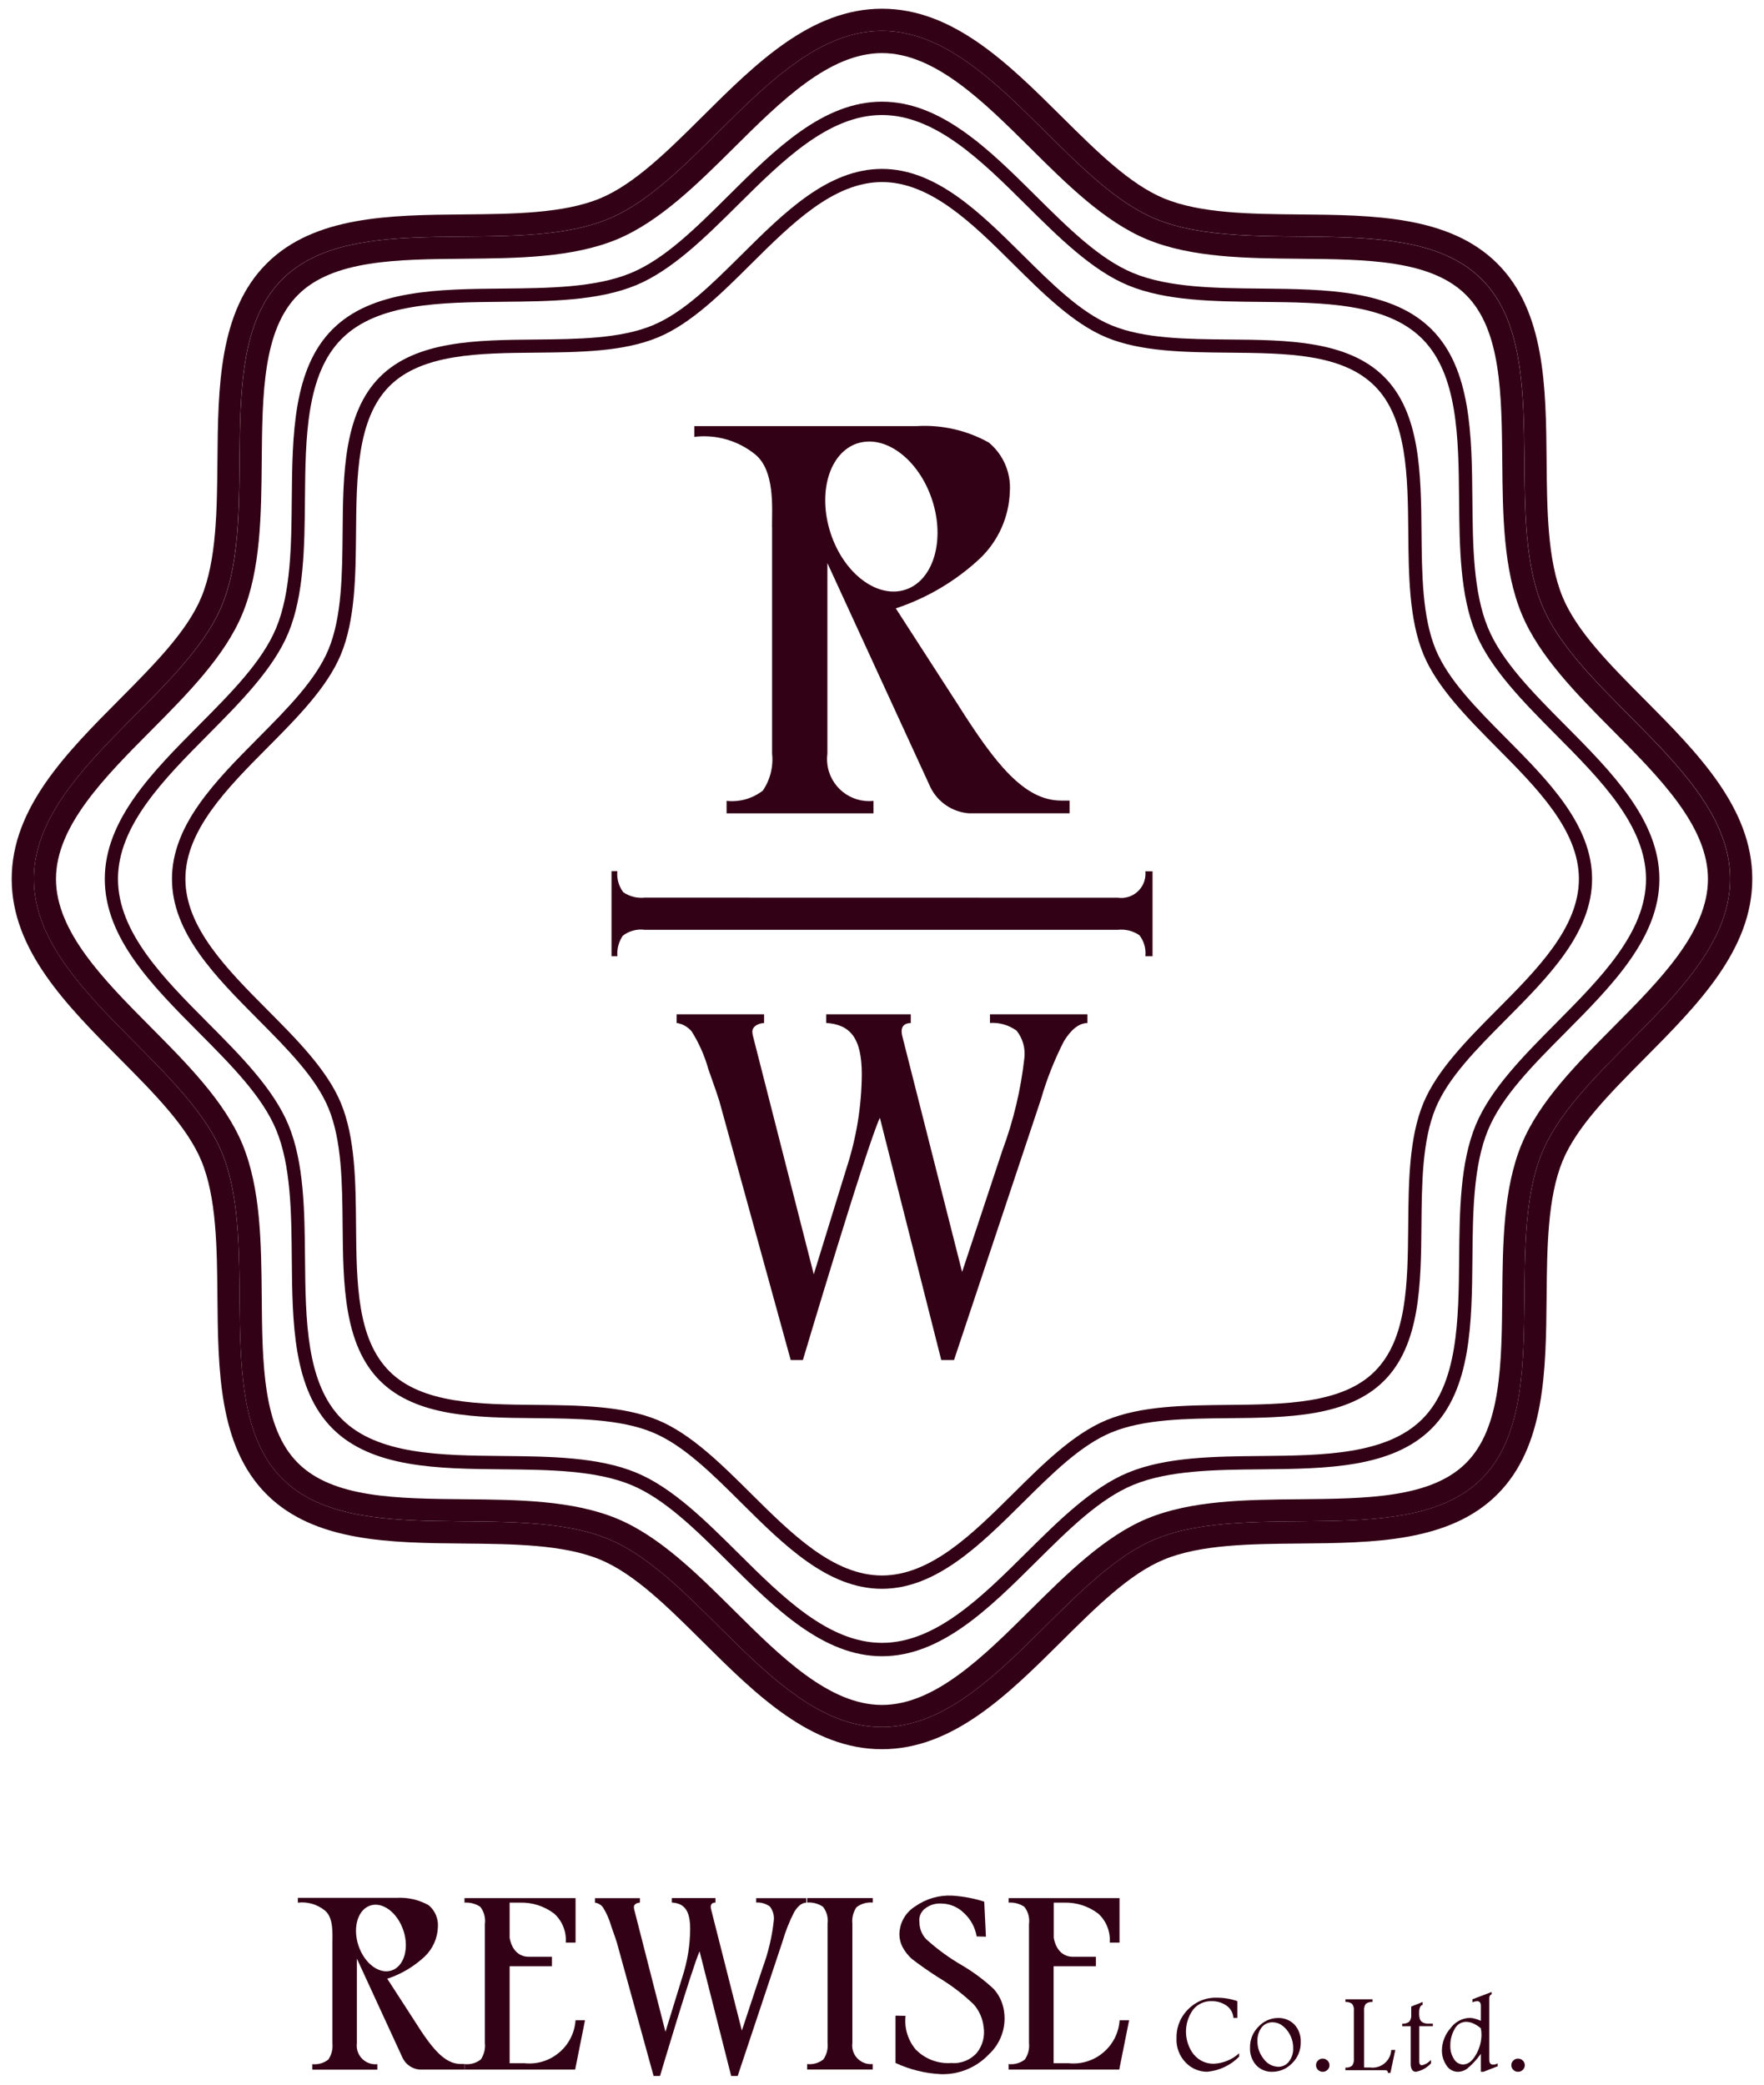
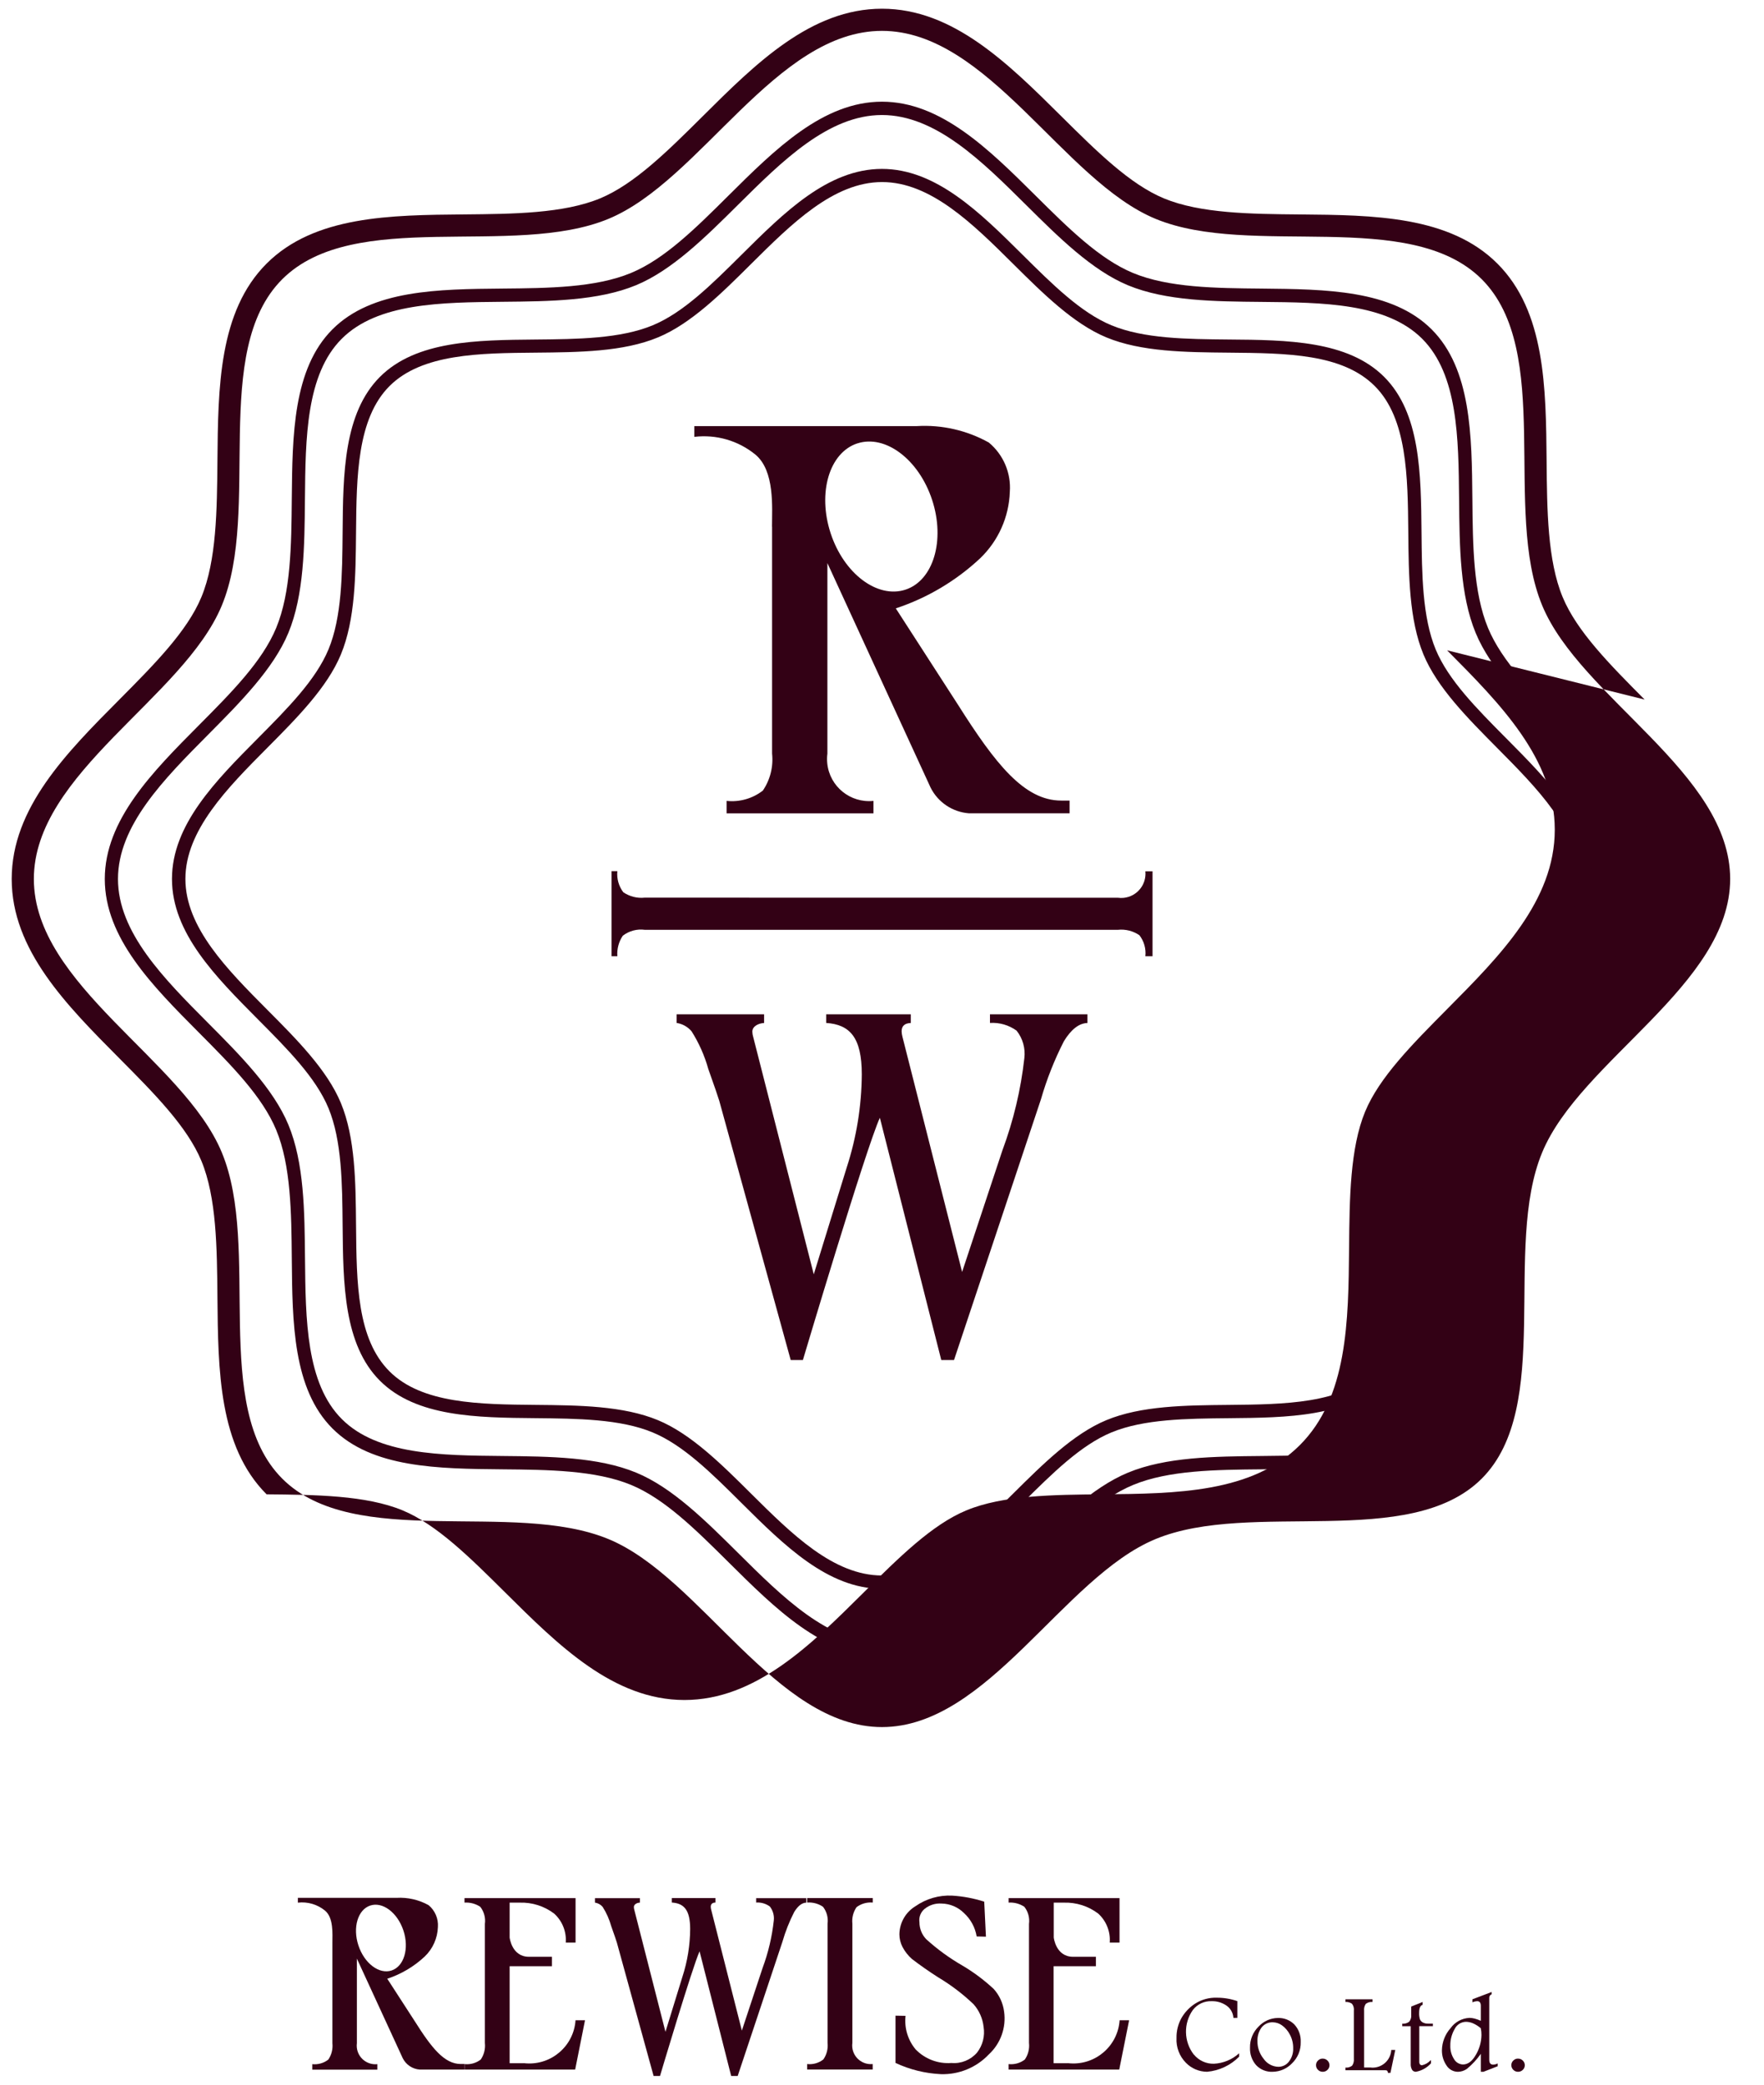
<svg xmlns="http://www.w3.org/2000/svg" id="_グループ_23125" data-name="グループ 23125" width="110" height="130" version="1.1" viewBox="0 0 110 130">
  <defs>
    <style>
      .cls-1 {
        fill: #330115;
        stroke-width: 0px;
      }
    </style>
  </defs>
  <g id="_グループ_23125-2" data-name="グループ 23125-2">
-     <path id="_パス_2931" data-name="パス 2931" class="cls-1" d="M102.556,43.625c-2.173-2.188-4.226-4.254-5.112-6.391-.945-2.279-.974-5.433-1-8.483-.042-4.587-.085-9.329-3.068-12.312s-7.727-3.025-12.314-3.066c-3.049-.028-6.2-.057-8.478-1-2.137-.887-4.2-2.939-6.391-5.112-3.327-3.303-6.763-6.717-11.194-6.717s-7.869,3.413-11.188,6.715c-2.187,2.173-4.254,4.225-6.389,5.112-2.278.944-5.431.972-8.481,1-4.588.041-9.332.084-12.316,3.066s-3.025,7.727-3.066,12.315c-.027,3.049-.055,6.2-1,8.481-.886,2.136-2.939,4.2-5.112,6.39-3.303,3.321-6.717,6.76-6.717,11.19s3.414,7.865,6.716,11.188c2.174,2.189,4.227,4.255,5.113,6.393.945,2.277.974,5.43,1,8.48.041,4.587.084,9.331,3.066,12.312s7.728,3.027,12.317,3.069c3.049.028,6.2.057,8.479,1,2.137.886,4.2,2.939,6.391,5.112,3.322,3.3,6.757,6.714,11.185,6.714s7.864-3.413,11.186-6.713c2.189-2.174,4.257-4.228,6.4-5.114,2.278-.945,5.43-.973,8.478-1,4.588-.042,9.332-.085,12.314-3.069s3.027-7.723,3.069-12.311c.028-3.05.057-6.2,1-8.483.886-2.138,2.939-4.2,5.112-6.393,3.3-3.323,6.714-6.76,6.714-11.187s-3.414-7.865-6.714-11.188M96.168,71.864c-2.472,5.953.717,15.86-3.772,20.345s-14.393,1.3-20.346,3.77c-5.747,2.38-10.446,11.721-17.052,11.721s-11.3-9.341-17.048-11.721c-5.957-2.468-15.86.719-20.348-3.77s-1.298-14.392-3.772-20.345c-2.378-5.744-11.719-10.447-11.719-17.051s9.341-11.306,11.719-17.05c2.469-5.952-.72-15.86,3.768-20.348,4.488-4.488,14.394-1.3,20.348-3.768,5.748-2.384,10.448-11.722,17.053-11.722s11.308,9.338,17.052,11.719c5.953,2.468,15.858-.718,20.346,3.767s1.3,14.394,3.772,20.348c2.381,5.744,11.721,10.443,11.721,17.05s-9.341,11.31-11.722,17.055" />
-     <path id="_パス_2932" data-name="パス 2932" class="cls-1" d="M96.165,37.764c-2.472-5.954.717-15.861-3.771-20.348s-14.393-1.3-20.346-3.768c-5.741-2.384-10.443-11.723-17.049-11.723s-11.305,9.339-17.048,11.723c-5.953,2.468-15.86-.717-20.348,3.768s-1.3,14.4-3.767,20.348c-2.384,5.744-11.725,10.443-11.725,17.05s9.341,11.306,11.724,17.051c2.468,5.952-.72,15.86,3.767,20.345,4.487,4.485,14.393,1.302,20.349,3.769,5.743,2.38,10.444,11.721,17.048,11.721s11.305-9.339,17.052-11.721c5.953-2.469,15.858.718,20.346-3.77s1.299-14.392,3.768-20.344c2.382-5.745,11.721-10.447,11.721-17.051s-9.336-11.306-11.721-17.05M94.893,71.335c-1.152,2.775-1.183,6.2-1.214,9.516-.038,4.217-.075,8.2-2.259,10.382s-6.168,2.221-10.387,2.26c-3.313.03-6.738.061-9.511,1.211-2.641,1.1-5,3.439-7.284,5.706-2.925,2.905-5.951,5.91-9.239,5.91s-6.313-3.005-9.239-5.912c-2.282-2.267-4.641-4.61-7.281-5.705-2.775-1.149-6.2-1.18-9.512-1.21-4.219-.039-8.2-.075-10.389-2.26s-2.22-6.166-2.257-10.385c-.03-3.313-.06-6.74-1.211-9.513-1.1-2.64-3.439-5-5.706-7.281-2.907-2.927-5.913-5.953-5.913-9.241s3.006-6.316,5.914-9.242c2.266-2.281,4.61-4.639,5.705-7.279,1.15-2.773,1.181-6.2,1.211-9.513.038-4.218.074-8.2,2.257-10.387s6.169-2.22,10.387-2.257c3.313-.031,6.739-.062,9.514-1.211,2.639-1.1,5-3.438,7.278-5.7,2.925-2.908,5.951-5.913,9.241-5.913s6.317,3.006,9.244,5.914c2.281,2.266,4.64,4.608,7.279,5.7,2.773,1.15,6.2,1.181,9.512,1.211,4.218.038,8.2.074,10.386,2.257s2.222,6.166,2.26,10.386c.031,3.314.061,6.742,1.214,9.516,1.094,2.64,3.438,5,5.7,7.28,2.906,2.926,5.912,5.951,5.912,9.241s-3,6.314-5.911,9.24c-2.267,2.282-4.61,4.642-5.7,7.281" />
+     <path id="_パス_2931" data-name="パス 2931" class="cls-1" d="M102.556,43.625c-2.173-2.188-4.226-4.254-5.112-6.391-.945-2.279-.974-5.433-1-8.483-.042-4.587-.085-9.329-3.068-12.312s-7.727-3.025-12.314-3.066c-3.049-.028-6.2-.057-8.478-1-2.137-.887-4.2-2.939-6.391-5.112-3.327-3.303-6.763-6.717-11.194-6.717s-7.869,3.413-11.188,6.715c-2.187,2.173-4.254,4.225-6.389,5.112-2.278.944-5.431.972-8.481,1-4.588.041-9.332.084-12.316,3.066s-3.025,7.727-3.066,12.315c-.027,3.049-.055,6.2-1,8.481-.886,2.136-2.939,4.2-5.112,6.39-3.303,3.321-6.717,6.76-6.717,11.19s3.414,7.865,6.716,11.188c2.174,2.189,4.227,4.255,5.113,6.393.945,2.277.974,5.43,1,8.48.041,4.587.084,9.331,3.066,12.312c3.049.028,6.2.057,8.479,1,2.137.886,4.2,2.939,6.391,5.112,3.322,3.3,6.757,6.714,11.185,6.714s7.864-3.413,11.186-6.713c2.189-2.174,4.257-4.228,6.4-5.114,2.278-.945,5.43-.973,8.478-1,4.588-.042,9.332-.085,12.314-3.069s3.027-7.723,3.069-12.311c.028-3.05.057-6.2,1-8.483.886-2.138,2.939-4.2,5.112-6.393,3.3-3.323,6.714-6.76,6.714-11.187s-3.414-7.865-6.714-11.188M96.168,71.864c-2.472,5.953.717,15.86-3.772,20.345s-14.393,1.3-20.346,3.77c-5.747,2.38-10.446,11.721-17.052,11.721s-11.3-9.341-17.048-11.721c-5.957-2.468-15.86.719-20.348-3.77s-1.298-14.392-3.772-20.345c-2.378-5.744-11.719-10.447-11.719-17.051s9.341-11.306,11.719-17.05c2.469-5.952-.72-15.86,3.768-20.348,4.488-4.488,14.394-1.3,20.348-3.768,5.748-2.384,10.448-11.722,17.053-11.722s11.308,9.338,17.052,11.719c5.953,2.468,15.858-.718,20.346,3.767s1.3,14.394,3.772,20.348c2.381,5.744,11.721,10.443,11.721,17.05s-9.341,11.31-11.722,17.055" />
    <path id="_パス_2933" data-name="パス 2933" class="cls-1" d="M97.614,45.233c-2.034-2.048-3.955-3.982-4.824-6.075-.921-2.222-.949-5.17-.975-8.021-.037-4-.075-8.134-2.543-10.6s-6.6-2.5-10.6-2.541c-2.851-.026-5.8-.053-8.019-.973-2.094-.87-4.029-2.791-6.077-4.824-2.9-2.88-5.9-5.858-9.578-5.858s-6.673,2.977-9.571,5.856c-2.047,2.035-3.981,3.956-6.075,4.824-2.22.922-5.169.948-8.019.974-4,.037-8.136.075-10.6,2.541s-2.5,6.6-2.538,10.6c-.026,2.852-.052,5.8-.973,8.023-.869,2.092-2.79,4.026-4.824,6.072-2.883,2.9-5.863,5.9-5.863,9.583s2.978,6.67,5.858,9.568c2.037,2.048,3.959,3.983,4.83,6.078.921,2.221.947,5.171.973,8.023.035,4,.072,8.133,2.538,10.6s6.6,2.507,10.605,2.544c2.85.026,5.8.055,8.019.974,2.094.868,4.029,2.79,6.078,4.825,2.9,2.878,5.893,5.856,9.568,5.856s6.675-2.977,9.573-5.855c2.049-2.035,3.985-3.958,6.082-4.826,2.22-.92,5.166-.948,8.016-.974,4-.038,8.134-.077,10.6-2.544s2.506-6.6,2.543-10.6c.026-2.851.054-5.8.975-8.02.869-2.1,2.792-4.032,4.829-6.08,2.878-2.9,5.855-5.892,5.855-9.566s-2.979-6.68-5.86-9.581M97.034,63.798c-2,2.015-4.074,4.1-5.005,6.347-.984,2.37-1.012,5.4-1.039,8.33-.035,3.832-.072,7.8-2.3,10.021s-6.192,2.265-10.025,2.3c-2.928.028-5.956.056-8.325,1.038-2.248.93-4.333,3-6.349,5-2.779,2.76-5.653,5.614-8.989,5.614s-6.206-2.854-8.984-5.614c-2.015-2-4.1-4.074-6.345-5-2.369-.981-5.4-1.01-8.327-1.038-3.834-.036-7.8-.073-10.028-2.3s-2.261-6.19-2.298-10.023c-.026-2.932-.053-5.963-1.037-8.334-.933-2.245-3-4.33-5.007-6.345-2.762-2.776-5.619-5.649-5.619-8.981s2.858-6.217,5.622-9c2-2.014,4.07-4.1,5-6.339.984-2.371,1.011-5.4,1.037-8.334.034-3.832.069-7.794,2.3-10.02s6.193-2.264,10.026-2.3c2.93-.027,5.96-.055,8.329-1.038,2.244-.932,4.327-3,6.341-5,2.778-2.759,5.652-5.609,8.986-5.609s6.214,2.855,8.994,5.616c2.015,2,4.1,4.069,6.343,5,2.37.983,5.4,1.011,8.329,1.038,3.832.035,7.794.071,10.022,2.3s2.265,6.189,2.3,10.021c.027,2.931.055,5.961,1.038,8.331.931,2.245,3,4.328,5,6.342,2.762,2.78,5.618,5.657,5.618,9s-2.854,6.2-5.614,8.982" />
    <path id="_パス_2934" data-name="パス 2934" class="cls-1" d="M93.921,46.037c-1.852-1.866-3.6-3.629-4.392-5.531-.837-2.021-.862-4.707-.886-7.306-.034-3.658-.068-7.44-2.331-9.7s-6.041-2.3-9.7-2.328c-2.6-.024-5.288-.048-7.31-.889-1.9-.789-3.668-2.54-5.534-4.393-2.653-2.634-5.4-5.357-8.772-5.357s-6.105,2.721-8.753,5.352c-1.868,1.856-3.632,3.609-5.54,4.4-2.02.84-4.709.864-7.31.888-3.658.033-7.439.067-9.7,2.328s-2.3,6.046-2.328,9.7c-.023,2.6-.046,5.284-.883,7.3-.791,1.9-2.541,3.665-4.395,5.532-2.636,2.653-5.363,5.4-5.363,8.777s2.724,6.1,5.357,8.753c1.856,1.867,3.609,3.631,4.4,5.535.837,2.021.861,4.708.884,7.305.033,3.658.066,7.44,2.328,9.7s6.044,2.3,9.7,2.333c2.6.025,5.288.05,7.308.89,1.908.791,3.671,2.543,5.538,4.4,2.648,2.631,5.386,5.351,8.755,5.351s6.119-2.723,8.772-5.356c1.866-1.853,3.629-3.6,5.534-4.393,2.021-.84,4.709-.865,7.308-.89,3.657-.034,7.437-.07,9.7-2.333s2.3-6.044,2.331-9.7c.023-2.6.048-5.285.886-7.307.791-1.905,2.543-3.669,4.4-5.537,2.632-2.648,5.354-5.387,5.354-8.752s-2.725-6.122-5.361-8.777M93.34,62.981c-1.831,1.842-3.724,3.747-4.577,5.8-.9,2.17-.924,4.939-.949,7.616-.033,3.651-.065,7.1-2.088,9.122s-5.632,2.058-9.121,2.091c-2.678.025-5.448.051-7.618.952-2.055.852-3.96,2.743-5.8,4.57-2.534,2.515-5.154,5.115-8.187,5.115s-5.641-2.6-8.17-5.11c-1.842-1.831-3.746-3.723-5.8-4.575-2.169-.9-4.939-.928-7.619-.953-3.491-.033-7.1-.067-9.123-2.091s-2.053-5.471-2.086-9.123c-.023-2.677-.048-5.445-.947-7.615-.854-2.056-2.747-3.961-4.578-5.8-2.515-2.53-5.116-5.146-5.116-8.169s2.6-5.658,5.122-8.193c1.828-1.84,3.719-3.744,4.572-5.8.9-2.169.923-4.937.947-7.615.031-3.492.063-7.1,2.086-9.126s5.631-2.055,9.121-2.086c2.68-.024,5.452-.049,7.62-.951,2.058-.852,3.964-2.746,5.805-4.577,2.529-2.512,5.144-5.11,8.17-5.11s5.654,2.6,8.187,5.117c1.842,1.828,3.746,3.719,5.8,4.57,2.171.9,4.941.927,7.62.951,3.65.033,7.1.065,9.119,2.086s2.056,5.634,2.088,9.126c.025,2.678.05,5.446.949,7.615.852,2.054,2.743,3.957,4.57,5.8,2.516,2.535,5.12,5.156,5.12,8.192s-2.6,5.638-5.112,8.168" />
    <path id="_パス_2935" data-name="パス 2935" class="cls-1" d="M48.146,32.846v14.15c.087.812-.117,1.629-.576,2.305-.642.499-1.453.729-2.261.643v.775h9.158v-.775c-1.44.15-2.73-.895-2.88-2.336-.021-.204-.019-.409.008-.612v-11.882l6.435,14c.459.916,1.364,1.524,2.385,1.603h6.281v-.793h-.521c-2.312,0-4.112-2.3-6.437-5.977l-3.878-6.009c1.96-.648,3.755-1.714,5.262-3.124,1.132-1.087,1.796-2.573,1.849-4.142.086-1.177-.402-2.322-1.31-3.076-1.369-.762-2.928-1.118-4.492-1.024h-13.871v.67c1.363-.163,2.734.234,3.8,1.1,1.226,1.01,1.043,3.3,1.043,4.5M53.462,27.651c1.746-.573,3.835,1,4.663,3.522s.079,5.033-1.668,5.6-3.836-1-4.661-3.524-.081-5.029,1.666-5.6" />
    <path id="_パス_2936" data-name="パス 2936" class="cls-1" d="M61.733,63.79c.592-.037,1.178.133,1.659.48.384.483.558,1.1.485,1.713-.219,1.967-.678,3.899-1.369,5.754l-2.513,7.581-3.719-14.661c-.031-.112-.048-.227-.052-.343,0-.334.189-.507.571-.52v-.542h-5.276v.538c1.482.1,2.221.91,2.221,3.207-.013,1.97-.329,3.926-.938,5.8l-2.057,6.669-3.778-14.809c-.033-.106-.051-.215-.053-.326,0-.344.407-.524.733-.537v-.542h-5.454v.538c.363.056.693.24.931.52.461.727.812,1.519,1.043,2.348.388,1.092.616,1.753.686,1.992l4.454,16.161h.76s3.939-13.235,4.8-15.107l3.829,15.107h.795l5.42-16.258c.361-1.251.841-2.464,1.433-3.624.456-.744.945-1.122,1.466-1.135v-.542h-6.077v.538Z" />
    <path id="_パス_2937" data-name="パス 2937" class="cls-1" d="M69.705,55.983l-29.5-.006c-.471.05-.945-.069-1.337-.336-.284-.376-.417-.846-.371-1.315h-.364v5.307h.364c-.034-.453.086-.905.34-1.282.39-.301.884-.434,1.372-.368h29.5c.474-.051.95.069,1.343.338.288.373.421.842.371,1.311h.447v-5.299h-.447c.083.832-.524,1.574-1.356,1.657-.119.012-.239.01-.358-.007" />
    <path id="_パス_2938" data-name="パス 2938" class="cls-1" d="M28.96,128.71h-.231c-1.026,0-1.825-1.018-2.856-2.653l-1.723-2.663c.871-.287,1.669-.761,2.338-1.388.502-.482.795-1.141.819-1.837.037-.521-.179-1.029-.58-1.363-.609-.339-1.302-.497-1.998-.457h-6.154v.3c.606-.071,1.215.107,1.688.493.545.445.466,1.462.466,1.995v6.276c.038.361-.052.723-.256,1.023-.284.221-.642.323-1,.285v.343h4.056v-.343c-.639.067-1.211-.397-1.278-1.036-.009-.091-.008-.182.004-.272v-5.274l2.859,6.21c.203.407.606.676,1.059.71h2.788l-.001-.349ZM22.35,121.315c-.369-1.117-.037-2.231.739-2.486s1.7.444,2.069,1.563c.369,1.119.035,2.232-.74,2.487s-1.7-.444-2.068-1.563" />
    <path id="_パス_2939" data-name="パス 2939" class="cls-1" d="M47.152,118.642c.305-.021.607.067.854.247.195.25.284.566.246.881-.111,1.011-.346,2.004-.7,2.957l-1.291,3.9-1.914-7.543c-.016-.057-.025-.116-.026-.176,0-.173.1-.261.292-.266v-.279h-2.718v.279c.762.049,1.142.466,1.142,1.649-.006,1.013-.169,2.019-.483,2.982l-1.057,3.431-1.945-7.615c-.016-.055-.024-.112-.025-.169,0-.175.207-.268.376-.273v-.279h-2.8v.279c.186.028.356.123.478.266.237.374.417.78.535,1.206.2.561.315.9.352,1.025l2.289,8.312h.4s2.025-6.809,2.467-7.772l1.97,7.772h.407l2.788-8.363c.185-.642.432-1.266.736-1.861.236-.384.489-.58.756-.584v-.279h-3.129v.273Z" />
    <path id="_パス_2940" data-name="パス 2940" class="cls-1" d="M50.333,118.642c.349-.025.696.067.986.263.234.299.337.681.286,1.057v7.432c.04.364-.053.731-.262,1.032-.286.225-.65.329-1.012.287v.343h4.088v-.343c-.64.063-1.209-.404-1.273-1.044-.009-.091-.007-.184.006-.275v-7.432c-.039-.364.053-.729.26-1.031.289-.219.65-.321,1.011-.288v-.279h-4.089l-.001.278Z" />
    <path id="_パス_2941" data-name="パス 2941" class="cls-1" d="M61.941,124.008c-.594-.55-1.245-1.035-1.943-1.446-.805-.464-1.558-1.013-2.245-1.638-.269-.284-.418-.66-.418-1.051-.048-.319.078-.64.33-.842.297-.237.672-.353,1.051-.326.522.009,1.021.22,1.392.588.422.385.702.9.795,1.463l.578.015-.106-2.184c-.648-.208-1.32-.334-2-.376-.816-.04-1.621.193-2.29.661-.613.372-.991,1.034-1,1.751.001.275.068.546.194.791.149.281.346.533.583.744.492.378,1.04.764,1.638,1.146.797.475,1.538,1.038,2.209,1.678.351.396.57.891.627,1.417.093.57-.058,1.153-.414,1.607-.398.455-.989.694-1.592.642-.834.063-1.653-.248-2.234-.849-.485-.583-.711-1.338-.627-2.091l-.626-.011v2.947c.888.416,1.85.654,2.83.7,1.126.035,2.214-.413,2.988-1.231.737-.679,1.093-1.676.953-2.668-.068-.536-.301-1.038-.668-1.436" />
    <path id="_パス_2942" data-name="パス 2942" class="cls-1" d="M32.665,128.661h-.885v-6.049h2.639v-.588h-1.439c-1.071,0-1.2-1.2-1.2-1.2v-2.176h.634c.771-.024,1.527.217,2.142.683.508.46.775,1.128.724,1.811h.611v-2.776h-6.926v.28c.348-.023.694.069.984.262.236.303.34.689.287,1.069v7.42c.041.366-.051.734-.259,1.037-.288.221-.65.322-1.011.282v.343h6.9l.614-3.076h-.591c-.108,1.593-1.487,2.797-3.08,2.688-.048-.003-.095-.008-.143-.013" />
    <path id="_パス_2943" data-name="パス 2943" class="cls-1" d="M66.594,128.661h-.893v-6.049h2.638v-.588h-1.429c-1.071,0-1.2-1.2-1.2-1.2v-2.176h.634c.77-.024,1.526.217,2.14.683.505.461.769,1.129.717,1.811h.61v-2.776h-6.916v.28c.348-.024.693.069.983.262.236.303.34.688.288,1.069v7.42c.041.366-.052.734-.261,1.037-.288.221-.65.322-1.011.282v.343h6.9l.616-3.076h-.593c-.107,1.592-1.485,2.795-3.077,2.688-.048-.003-.095-.008-.142-.013" />
    <path id="_パス_2944" data-name="パス 2944" class="cls-1" d="M74.443,128.124c-.627-.814-.651-1.942-.059-2.782.28-.364.719-.568,1.177-.549.328-.008.651.088.921.275.253.176.412.457.431.765h.246v-1.043c-.415-.144-.852-.217-1.292-.214-.474-.014-.941.115-1.341.37-.356.23-.652.543-.861.912-.205.377-.309.801-.3,1.23-.032.575.181,1.136.585,1.546.347.356.823.558,1.321.561.757-.067,1.466-.402,2-.943v-.211c-.432.393-.988.623-1.571.653-.482.013-.943-.198-1.25-.57" />
    <path id="_パス_2945" data-name="パス 2945" class="cls-1" d="M79.676,125.84c-.451.009-.88.201-1.187.531-.358.347-.553.827-.54,1.325-.017.397.118.785.379,1.084.268.284.647.436,1.037.416.454-.007.886-.196,1.2-.524.363-.347.561-.831.546-1.332.019-.401-.122-.793-.393-1.09-.275-.278-.654-.427-1.045-.409M80.373,128.564c-.156.203-.398.322-.654.321-.365-.008-.705-.19-.914-.489-.258-.313-.397-.706-.393-1.111-.011-.3.076-.595.248-.84.169-.224.438-.35.719-.335.2.005.394.069.557.185.205.148.373.341.49.566.145.264.219.561.214.862.014.303-.081.601-.268.84" />
    <path id="_パス_2946" data-name="パス 2946" class="cls-1" d="M82.474,128.373c-.106 0-.207.043-.282.118-.083.075-.13.182-.127.294-.001.11.043.215.123.29.077.079.183.123.293.121.112.003.221-.041.3-.121.16-.153.165-.406.012-.566-.004-.004-.008-.008-.012-.012-.08-.082-.191-.126-.305-.123" />
    <path id="_パス_2947" data-name="パス 2947" class="cls-1" d="M85.514,128.929h-.45v-3.542c-.017-.151.02-.303.106-.429.121-.089.27-.13.419-.116v-.166h-1.69v.166c.144-.01.287.029.407.11.096.124.139.281.118.436v3c.016.151-.023.302-.109.427-.118.092-.268.135-.417.119v.166h2.5c.1,0,.147.054.149.163h.159l.3-1.427h-.249c-.036.644-.587,1.137-1.231,1.101-.005-0-.01-.001-.015-.001" />
    <path id="_パス_2948" data-name="パス 2948" class="cls-1" d="M88.722,126.12c-.078-.044-.14-.111-.177-.193-.041-.134-.058-.275-.05-.415-0-.293.073-.456.218-.49v-.18l-.712.287v.522c.016.153-.03.306-.128.425-.124.092-.278.136-.432.121v.155h.529v2.342c-.008.13.02.26.082.375.052.083.146.131.244.126.363-.067.694-.253.939-.529v-.2c-.013.009-.033.024-.059.045-.136.139-.31.236-.5.276-.049.004-.097-.017-.129-.055-.032-.048-.047-.105-.043-.163v-2.218h.847v-.157h-.295c-.117.005-.234-.022-.337-.077" />
    <path id="_パス_2949" data-name="パス 2949" class="cls-1" d="M92.868,128.467v-3.87c-.01-.103.052-.2.149-.236v-.141l-1.2.456v.189c.095-.042.196-.067.3-.072.15,0,.225.098.224.294v.93c-.123-.057-.252-.103-.383-.138-.105-.028-.213-.043-.321-.045-.473.021-.911.259-1.185.645-.337.378-.527.864-.536,1.37-.006.334.091.662.277.939.154.256.431.411.729.409.196-.005.387-.068.548-.18.332-.272.625-.589.872-.94v1.119h.164l.887-.346v-.176c-.085.045-.179.07-.275.076-.165,0-.247-.094-.247-.283M92.039,128.125c-.228.41-.499.615-.813.615-.233-.007-.446-.137-.559-.341-.158-.246-.237-.535-.228-.827-.007-.364.086-.723.268-1.038.131-.273.404-.449.707-.455.156.002.31.036.452.1.171.077.331.178.473.3.029.138.044.278.042.419-.006.433-.124.856-.342,1.23" />
    <path id="_パス_2950" data-name="パス 2950" class="cls-1" d="M94.654,128.373c-.106 0-.207.043-.282.118-.083.075-.13.182-.127.294-.001.11.043.215.123.29.077.079.183.123.293.121.112.003.221-.041.3-.121.16-.153.165-.406.012-.566-.004-.004-.008-.008-.012-.012-.08-.082-.191-.126-.305-.123" />
  </g>
</svg>